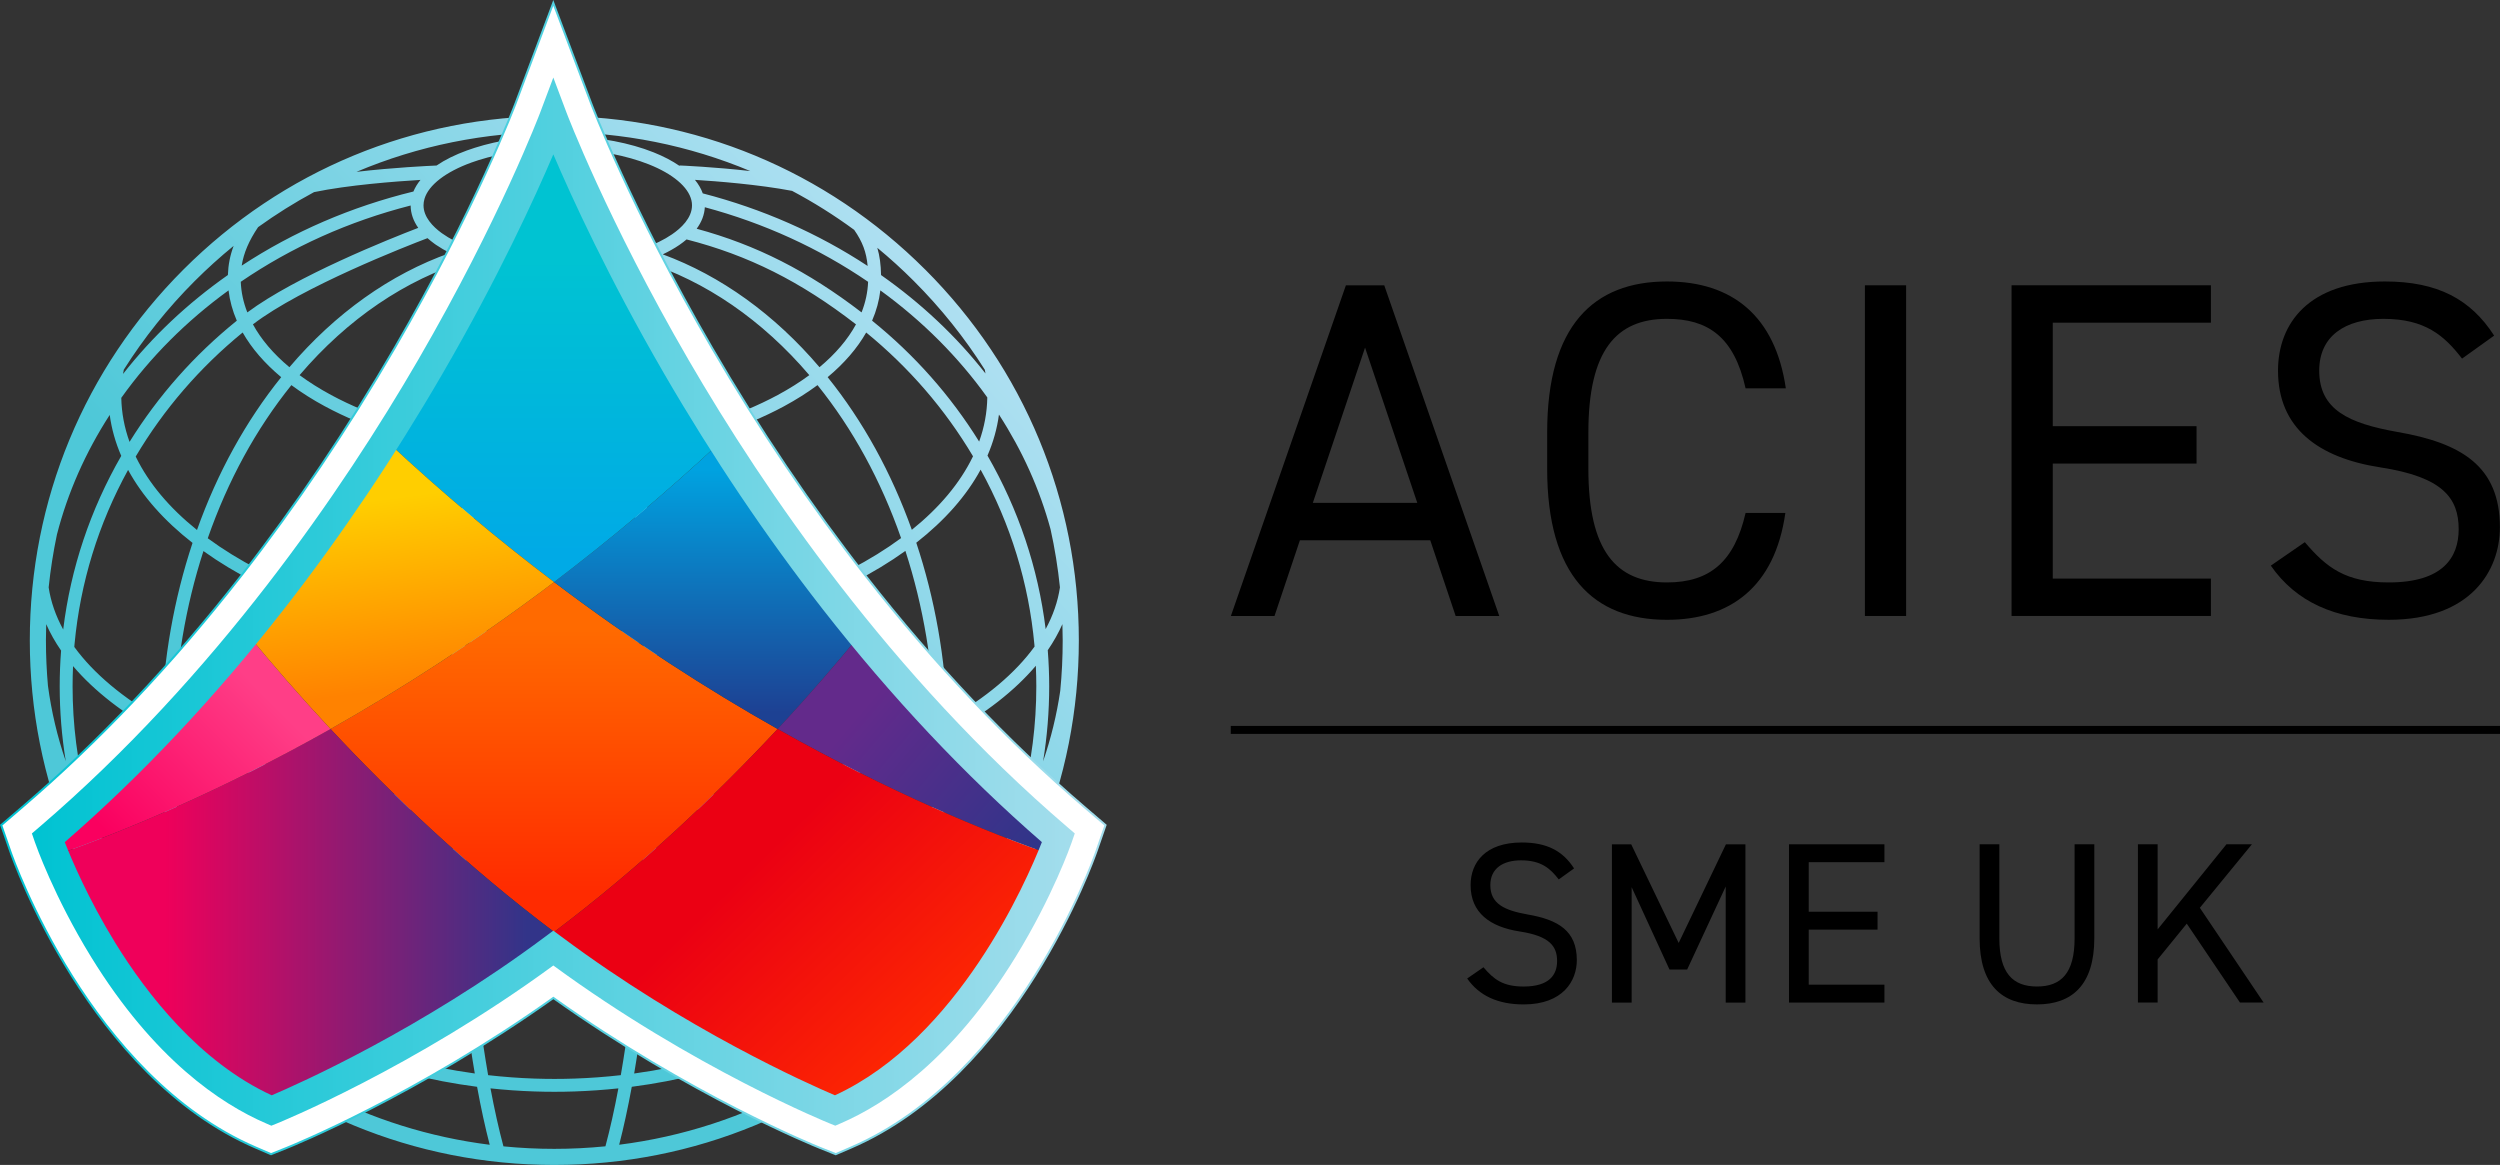
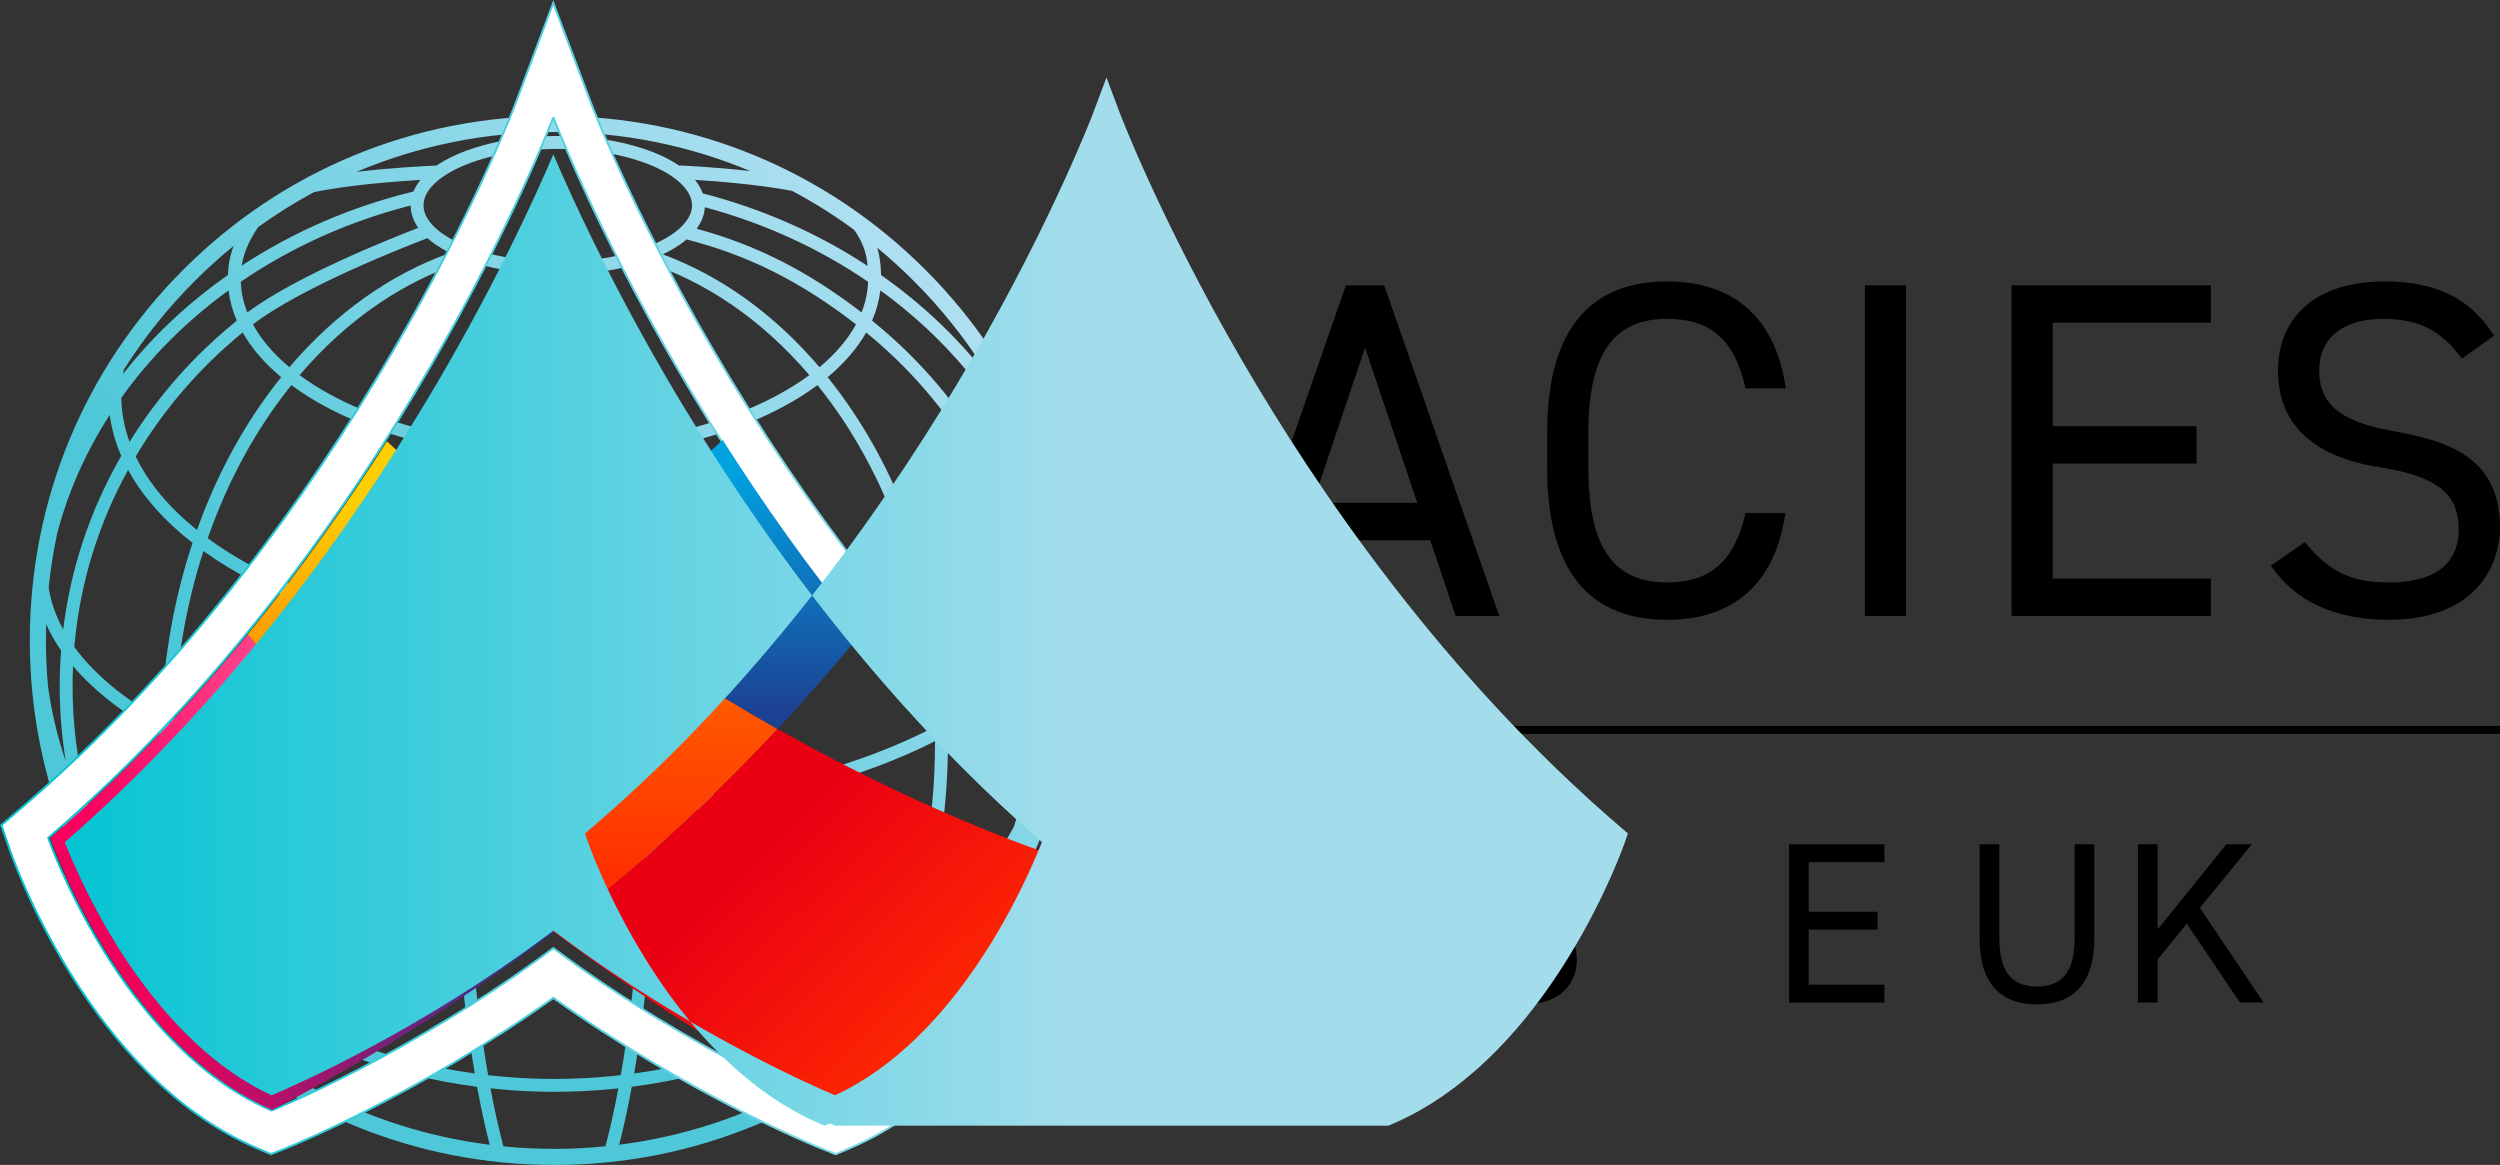
<svg xmlns="http://www.w3.org/2000/svg" xmlns:xlink="http://www.w3.org/1999/xlink" id="Layer_2" data-name="Layer 2" viewBox="0 0 1220.65 568.8">
  <rect x="0" y="0" width="1220.65" height="568.8" fill="#333333" stroke="none" />
  <defs>
    <style>
      .cls-1 {
        fill: #fff;
        stroke: url(#linear-gradient-2);
        stroke-miterlimit: 10;
      }

      .cls-2 {
        fill: url(#linear-gradient-8);
      }

      .cls-3 {
        fill: url(#linear-gradient-7);
      }

      .cls-4 {
        fill: url(#linear-gradient-5);
      }

      .cls-5 {
        fill: url(#linear-gradient-6);
      }

      .cls-6 {
        fill: url(#linear-gradient-9);
      }

      .cls-7 {
        fill: url(#linear-gradient-4);
      }

      .cls-8 {
        fill: url(#linear-gradient-3);
      }

      .cls-9 {
        fill: url(#linear-gradient);
      }

      .cls-10 {
        fill: url(#linear-gradient-10);
      }

      .cls-11 {
        fill: url(#linear-gradient-11);
      }
    </style>
    <linearGradient id="linear-gradient" x1="200.35" y1="376.68" x2="497.18" y2="106.52" gradientUnits="userSpaceOnUse">
      <stop offset="0" stop-color="#4ec8d8" />
      <stop offset="1" stop-color="#bce3f5" />
    </linearGradient>
    <linearGradient id="linear-gradient-2" x1="0" y1="282.04" x2="540.34" y2="282.04" gradientUnits="userSpaceOnUse">
      <stop offset="0" stop-color="#00c3d2" />
      <stop offset="1" stop-color="#a3ddec" />
    </linearGradient>
    <linearGradient id="linear-gradient-3" x1="270.53" y1="307.43" x2="270.53" y2="435.48" gradientUnits="userSpaceOnUse">
      <stop offset="0" stop-color="#ff6a00" />
      <stop offset="1" stop-color="#ff2b00" />
    </linearGradient>
    <linearGradient id="linear-gradient-4" x1="345.6" y1="229.23" x2="345.6" y2="347.91" gradientUnits="userSpaceOnUse">
      <stop offset="0" stop-color="#00a2e0" />
      <stop offset="1" stop-color="#1d4193" />
    </linearGradient>
    <linearGradient id="linear-gradient-5" x1="419.12" y1="348.56" x2="512.44" y2="427.65" gradientUnits="userSpaceOnUse">
      <stop offset="0" stop-color="#632a8b" />
      <stop offset="1" stop-color="#293689" />
    </linearGradient>
    <linearGradient id="linear-gradient-6" x1="80.74" y1="448.95" x2="257.27" y2="448.95" gradientUnits="userSpaceOnUse">
      <stop offset="0" stop-color="#ef005a" />
      <stop offset="1" stop-color="#323489" />
    </linearGradient>
    <linearGradient id="linear-gradient-7" x1="270.9" y1="126.35" x2="270.9" y2="270.33" gradientUnits="userSpaceOnUse">
      <stop offset="0" stop-color="#00c3d2" />
      <stop offset="1" stop-color="#00aae6" />
    </linearGradient>
    <linearGradient id="linear-gradient-8" x1="373.42" y1="416.62" x2="466.73" y2="513.49" gradientUnits="userSpaceOnUse">
      <stop offset="0" stop-color="#eb0013" />
      <stop offset="1" stop-color="#ff2b00" />
    </linearGradient>
    <linearGradient id="linear-gradient-9" x1="132.02" y1="341.9" x2="59.15" y2="413.89" gradientUnits="userSpaceOnUse">
      <stop offset="0" stop-color="#ff3e87" />
      <stop offset="1" stop-color="#fa005f" />
    </linearGradient>
    <linearGradient id="linear-gradient-10" x1="188.78" y1="243.48" x2="200.77" y2="335.46" gradientUnits="userSpaceOnUse">
      <stop offset="0" stop-color="#ffce00" />
      <stop offset="1" stop-color="#ff8200" />
    </linearGradient>
    <linearGradient id="linear-gradient-11" x1="15.57" y1="293.75" x2="524.77" y2="293.75" xlink:href="#linear-gradient-2" />
  </defs>
  <g id="Layer_1-2" data-name="Layer 1">
    <g>
      <g>
        <path d="M600.99,300.76l56.16-161.46h18.72l56.16,161.46h-21.29l-12.4-36.97h-63.65l-12.4,36.97h-21.29ZM641,245.54h51.01l-25.51-75.81-25.5,75.81Z" />
        <path d="M852.3,189.61c-5.62-25.27-18.49-33.93-38.38-33.93-24.8,0-38.38,15.44-38.38,55.46v17.78c0,40.01,13.57,55.46,38.38,55.46,21.06,0,32.99-10.3,38.38-33.93h19.42c-5.15,36.27-27.14,52.18-57.8,52.18-35.8,0-58.5-21.53-58.5-73.71v-17.78c0-52.18,22.7-73.71,58.5-73.71,31.82,0,52.88,16.85,58.03,52.18h-19.66Z" />
        <path d="M930.68,300.76h-20.12v-161.46h20.12v161.46Z" />
        <path d="M1079.5,139.3v18.25h-77.22v50.54h70.2v18.25h-70.2v56.16h77.22v18.25h-97.34v-161.46h97.34Z" />
        <path d="M1202.12,175.1c-8.66-11.23-18.02-19.42-38.38-19.42-18.72,0-31.36,8.42-31.36,25.27,0,19.19,14.51,25.74,38.14,29.95,31.12,5.38,50.08,16.61,50.08,46.56,0,21.06-14.04,45.16-54.29,45.16-26.21,0-45.39-8.89-57.56-26.44l16.61-11.46c10.53,12.4,19.89,19.66,40.95,19.66,26.44,0,34.16-12.17,34.16-25.97,0-15.21-7.72-25.5-38.14-30.19-30.42-4.68-50.07-19.19-50.07-47.27,0-23.17,15.21-43.52,52.18-43.52,25.74,0,41.89,8.66,53.35,26.44l-15.68,11.23Z" />
      </g>
      <rect x="600.93" y="354.44" width="619.73" height="3.89" />
      <g>
        <path d="M761.05,429.37c-4.14-5.38-8.62-9.3-18.37-9.3-8.96,0-15.01,4.03-15.01,12.1,0,9.18,6.94,12.32,18.26,14.34,14.9,2.58,23.97,7.95,23.97,22.29,0,10.08-6.72,21.62-25.98,21.62-12.54,0-21.73-4.26-27.55-12.66l7.95-5.49c5.04,5.94,9.52,9.41,19.6,9.41,12.66,0,16.35-5.82,16.35-12.43,0-7.28-3.7-12.21-18.26-14.45-14.56-2.24-23.97-9.18-23.97-22.62,0-11.09,7.28-20.83,24.98-20.83,12.32,0,20.05,4.14,25.54,12.66l-7.5,5.38Z" />
-         <path d="M819.63,460.4l23.07-48.16h9.52v77.28h-9.63v-56.67l-18.82,40.54h-8.62l-18.48-40.21v56.34h-9.63v-77.28h9.41l23.18,48.16Z" />
        <path d="M920.09,412.23v8.74h-36.96v24.19h33.6v8.74h-33.6v26.88h36.96v8.74h-46.59v-77.28h46.59Z" />
        <path d="M1022.57,412.23v45.81c0,22.85-10.86,32.37-28,32.37s-28-9.52-28-32.26v-45.92h9.63v45.92c0,16.91,6.5,23.52,18.37,23.52s18.37-6.61,18.37-23.52v-45.92h9.63Z" />
        <path d="M1093.69,489.51l-25.98-38.53-14.22,17.47v21.06h-9.63v-77.28h9.63v41.55l33.6-41.55h12.43l-25.42,31.02,31.14,46.26h-11.54Z" />
      </g>
    </g>
    <g>
      <path class="cls-9" d="M451.73,131.62c-48.37-48.37-112.68-75.01-181.09-75.01s-132.72,26.64-181.09,75.01C41.19,179.99,14.55,244.3,14.55,312.7s26.64,132.72,75.01,181.09c48.37,48.37,112.68,75.01,181.09,75.01s132.72-26.64,181.09-75.01c48.37-48.37,75.01-112.68,75.01-181.09s-26.64-132.72-75.01-181.09ZM111.59,141.79c.59,5.03,1.95,9.97,4.03,14.79-20.86,16.84-38.44,36.72-52.37,59.18-2.55-7.06-3.89-14.27-4.03-21.51,14.18-19.88,31.77-37.5,52.36-52.46ZM153.36,93.8c16.64-3.46,39.56-5.21,51.94-5.96-1.48,1.82-2.64,3.72-3.44,5.67-30.38,7.43-58.55,19.59-83.85,36.19.99-6.24,3.55-12.2,8.01-18.8,8.77-6.31,17.89-12.03,27.33-17.1ZM417.04,112.2c4.07,5.84,5.97,10.86,6.6,17.66-24.33-16-51.38-27.9-80.51-35.44-.8-2.28-2.09-4.48-3.81-6.6,10.86.68,31.05,2.27,47.42,5.37,10.5,5.57,20.62,11.92,30.29,19.02ZM482.06,194.06c-.11,7.26-1.44,14.48-3.98,21.55-13.91-22.4-31.46-42.23-52.27-59.04,2.09-4.82,3.44-9.76,4.03-14.79,20.54,14.92,38.08,32.49,52.22,52.27ZM505.99,335.12c0,18.59-2.34,37.05-6.95,54.87-.88,3.42-1.86,6.86-2.91,10.22l-.14.47h0c-.33,1.06-.68,2.12-1.03,3.18-12.33,22.28-28.7,42.33-48.8,59.74,11.06-31.83,16.67-65.81,16.67-101.13,0-1.26,0-2.57-.03-3.93,18.22-10,32.65-21.29,42.96-33.47.15,3.36.23,6.72.23,10.05ZM415.46,513.77c-8.1,6.1-16.58,11.65-25.38,16.64-27.08,14.91-56.75,24.59-87.76,28.52,2.2-8.52,4.26-18,6.15-28.29,45.39-5.9,87.73-22.32,123.31-47.73-4.79,10.79-10.24,21.11-16.25,30.81-.03.02-.05.04-.08.06ZM155.71,532.84c-10.36-5.6-20.31-11.97-29.76-19.07-.03-.02-.05-.04-.08-.06-6.01-9.71-11.45-20.02-16.24-30.8,35.58,25.42,77.92,41.84,123.31,47.73,1.89,10.3,3.95,19.79,6.16,28.31-29.35-3.7-57.5-12.55-83.39-26.11ZM27.81,260.95c5.26-20.42,13.87-39.95,25.76-58.36.91,6.76,2.79,13.45,5.63,20-15.15,26.38-24.68,54.85-28.34,84.77-3.66-6.69-6.05-13.56-7.1-20.56.9-8.72,2.26-17.35,4.05-25.85ZM344.13,101.18c28.95,7.79,55.74,20.02,79.73,36.41-.19,5.07-1.27,10.06-3.19,14.94-26.28-20.18-51.4-32.94-80.51-40.84,2.44-3.32,3.78-6.86,3.98-10.51ZM505.07,314.91v.15c.03.21.05.43.06.64-9.38,12.94-23.7,25.02-42.5,35.72-1.01-29.97-6.14-59.01-15.25-86.43,13.92-10.89,24.47-22.86,31.42-35.68,14.66,26.64,23.5,55.4,26.27,85.6ZM456.53,362.47c0,36.83-6.21,72.15-18.45,105.02l-.77,2.04c-.25.66-.5,1.31-.75,1.96h0c-35.89,28.03-79.67,46.18-126.92,52.66,6.12-35.94,10.03-79.54,11.34-126.59,48.61-4.52,93.1-15.6,128.59-32.28,2.39-1.12,4.7-2.27,6.98-3.43,0,.21,0,.42,0,.63ZM104.88,471.5h0c-.25-.66-.51-1.32-.75-1.97l-.77-2.04h0c-12.25-32.87-18.45-68.19-18.45-105.02,0-.19,0-.37,0-.56,2.23,1.14,4.5,2.26,6.84,3.36,35.52,16.7,80.07,27.78,128.73,32.29,1.31,47.05,5.21,90.64,11.34,126.58-47.25-6.48-91.03-24.63-126.92-52.64ZM99.33,269.06c30.59,21.95,73.48,37.37,121.63,43.68-.65,16.28-.98,32.98-.98,49.73,0,9.52.12,19.17.33,28.76-47.64-4.49-91.2-15.34-125.89-31.65-3.25-1.53-6.38-3.09-9.42-4.69.7-29.73,5.51-58.57,14.33-85.82ZM158.68,198.4c19.79,10.69,43.86,18.2,70.1,22.08-3.6,26-6.13,54.88-7.55,85.95-47.75-6.33-90.07-21.75-119.79-43.62,9.83-28.17,23.55-53.3,40.83-74.77,4.93,3.65,10.4,7.12,16.41,10.37ZM270.71,223.51c12.16,0,24.12-.74,35.7-2.18,3.59,25.94,6.12,54.8,7.52,85.86-28.29,3.25-58.19,3.26-86.44.01,1.4-31.07,3.93-59.92,7.52-85.88,11.58,1.44,23.53,2.18,35.7,2.18ZM399.16,188.04c17.25,21.45,30.96,46.55,40.8,74.69-29.69,21.9-72,37.33-119.76,43.69-1.42-31.07-3.95-59.94-7.55-85.94,26.24-3.87,50.31-11.39,70.1-22.08,6.01-3.25,11.49-6.72,16.41-10.37ZM456.43,354.81c-3.08,1.62-6.26,3.21-9.56,4.76-34.66,16.3-78.17,27.15-125.75,31.64.22-9.58.33-19.23.33-28.74,0-16.74-.33-33.46-.98-49.74,48.16-6.34,91.04-21.77,121.6-43.75,8.82,27.22,13.64,56.07,14.36,85.83ZM270.64,393.56c-14.94,0-29.65-.6-44.02-1.78-.23-9.77-.35-19.61-.35-29.31,0-16.48.33-32.93.96-48.96,14.2,1.61,28.78,2.44,43.41,2.44s29.3-.83,43.56-2.46c.63,16.04.96,32.49.96,48.98,0,9.7-.12,19.54-.35,29.3-14.41,1.18-29.18,1.79-44.17,1.79ZM238.33,524.95c-6.23-35.81-10.21-79.53-11.55-126.83,14.33,1.15,28.99,1.74,43.87,1.74s29.63-.59,44.01-1.75c-1.34,47.3-5.32,91.03-11.55,126.85-7.49.85-15.12,1.42-22.75,1.67-6.36.22-12.92.22-19.29,0-7.62-.25-15.25-.83-22.74-1.67ZM474.9,223.16c-6.19,12.7-16.17,24.64-29.69,35.53-10.01-28-23.82-53.04-41.1-74.54,8.12-6.76,14.43-14.09,18.82-21.8,20.94,17.12,38.45,37.39,52.1,60.35.02.03.03.06.05.09-.06.13-.12.25-.18.38ZM335.22,116.9c30.1,7.7,55.73,20.56,82.72,41.47-4.01,7.37-9.99,14.41-17.81,20.92-21.91-25.76-48.18-44.66-76.53-55.1,2.96-1.4,5.65-2.91,8.03-4.54,1.3-.89,2.5-1.81,3.6-2.75ZM314.61,127.77c29.85,9.41,57.63,28.51,80.55,55.4-4.62,3.4-9.75,6.64-15.4,9.69-19.16,10.34-42.5,17.63-68,21.39-5.41-36.67-12.62-64.55-20.99-81.26,8.56-1.05,16.7-2.83,23.83-5.22ZM284.03,133.65c8.42,15.55,15.99,44.25,21.5,81.44-11.28,1.39-22.94,2.11-34.81,2.11s-23.53-.72-34.81-2.11c5.54-37.44,13.17-66.23,21.64-81.71,4.81.47,9.77.72,14.79.72,3.91,0,7.83-.16,11.69-.44ZM229.67,214.25c-25.49-3.76-48.84-11.05-68-21.39-5.65-3.05-10.78-6.29-15.4-9.69,23.39-27.43,51.76-46.72,82.27-55.94,6.73,2.4,14.22,4.2,22.31,5.36-8.45,16.66-15.73,44.67-21.19,81.66ZM141.31,179.29c-7.82-6.52-13.8-13.55-17.81-20.92,23.93-18.33,75.42-38.36,85.24-42.09,1.05.94,2.18,1.86,3.42,2.75l.83.59h.02c2.01,1.38,4.25,2.68,6.68,3.9-29.06,10.3-55.97,29.42-78.38,55.77ZM200.5,100.34c.02,3.78,1.28,7.46,3.71,10.92-13.84,5.31-59.68,23.59-83.45,41.28-1.92-4.88-3.01-9.88-3.2-14.95,24.91-17.02,52.78-29.53,82.93-37.25ZM137.31,184.14c-17.3,21.52-31.12,46.59-41.13,74.63-13.53-10.87-23.53-22.8-29.74-35.49-.06-.12-.12-.25-.18-.37.02-.03.04-.06.05-.09,13.66-23.01,31.19-43.33,52.17-60.48,4.38,7.72,10.7,15.04,18.81,21.81ZM94.01,265.08c-9.1,27.45-14.22,56.49-15.22,86.42-18.79-10.67-33.1-22.71-42.51-35.62.02-.22.03-.43.05-.65l.08-.89c2.82-29.95,11.61-58.47,26.13-84.9,6.97,12.8,17.53,24.76,31.46,35.63ZM35.66,325.23c10.33,12.15,24.75,23.41,42.96,33.38-.02,1.21-.02,2.48-.02,3.86,0,35.32,5.61,69.29,16.67,101.13-20.1-17.42-36.47-37.46-48.8-59.74-.35-1.06-.7-2.11-1.03-3.18l-.14-.47c-1.05-3.36-2.03-6.8-2.91-10.22-4.61-17.82-6.95-36.28-6.95-54.87,0-3.3.08-6.6.22-9.89ZM99.65,475.39c3.73,9.4,7.95,18.51,12.6,27.24-22.07-19.33-39.92-42.25-52.89-67.78,11.46,14.81,24.92,28.38,40.29,40.55ZM239.49,531.41c7.05.75,14.21,1.27,21.36,1.5,3.25.11,6.57.17,9.86.17s6.61-.06,9.85-.17c7.15-.24,14.31-.75,21.37-1.5-1.94,10.36-4.06,19.84-6.32,28.29-8.24.82-16.58,1.24-24.97,1.24s-16.63-.41-24.83-1.22c-2.26-8.45-4.38-17.93-6.32-28.3ZM441.78,475.39c15.37-12.17,28.84-25.74,40.3-40.55-12.96,25.54-30.82,48.46-52.89,67.79,4.64-8.72,8.86-17.83,12.6-27.24ZM510.55,307.15c-3.7-29.9-13.24-58.34-28.4-84.71,2.83-6.56,4.7-13.26,5.6-20.03,11.45,17.69,19.87,36.42,25.19,55.98,2.07,9.32,3.6,18.81,4.59,28.41-1.04,6.93-3.39,13.73-6.98,20.35ZM337.58,97.75c.2.81.3,1.66.3,2.51,0,6.2-5.33,11.14-9.81,14.19-3.79,2.59-8.5,4.9-14.01,6.86l-.51.18c-8.17,2.85-17.86,4.83-28.03,5.74-9.74.86-19.94.75-29.35-.3-9.66-1.06-18.81-3.12-26.47-5.95-5.49-2.02-10.15-4.39-13.86-7.05l-.35-.25c-4.05-2.98-8.7-7.66-8.7-13.42,0-1.09.16-2.13.48-3.2,1.99-6.69,10.33-13.13,22.89-17.69,1.06-.39,2.21-.78,3.51-1.19,11.31-3.58,24.68-5.47,38.66-5.47,14.68,0,28.6,2.07,40.25,5.99,1.43.48,2.84,1,4.2,1.54,11.69,4.64,19.27,11.01,20.8,17.51ZM22.42,312.7c0-2.66.06-5.3.14-7.95,1.94,4.38,4.36,8.69,7.27,12.9-.45,5.77-.68,11.63-.68,17.47,0,12.29,1,24.52,2.97,36.56-4.13-12.03-7.04-24.34-8.71-36.88-.64-7.31-.98-14.68-.98-22.1ZM40.66,406.35c.05.16.11.31.16.47-.09-.22-.17-.43-.26-.65.03.06.07.12.1.18ZM509.31,371.68c1.97-12.04,2.97-24.27,2.97-36.56,0-5.85-.24-11.77-.7-17.65,2.85-4.16,5.23-8.4,7.15-12.72.08,2.64.14,5.29.14,7.95,0,8.29-.4,16.53-1.2,24.67-1.72,11.65-4.5,23.1-8.35,34.31ZM480.84,180.5c.12.62.22,1.24.33,1.86-14.21-18.12-31.32-34.24-50.99-48.06-.1-5.06-.64-9.33-1.82-13.3,6.15,5.08,12.1,10.47,17.81,16.19,13.29,13.29,24.88,27.82,34.67,43.32ZM366.33,83.52c-17.68-2.01-33.55-2.69-34.53-2.73v.22c-3.56-2.45-7.8-4.69-12.69-6.63-1.46-.58-2.98-1.14-4.51-1.66-12.29-4.13-26.9-6.32-42.26-6.32s-28.64,1.99-40.56,5.77c-1.39.44-2.62.86-3.77,1.28-5.8,2.1-10.78,4.59-14.85,7.37-3.69.16-21.14.97-39.11,3.09,30.17-12.74,62.87-19.44,96.6-19.44s65.77,6.56,95.69,19.05ZM95.12,137.18c6.06-6.06,12.39-11.77,18.95-17.12-1.74,4.65-2.64,9.29-2.8,14.22-19.75,13.87-36.93,30.07-51.19,48.3.11-.69.22-1.39.36-2.07,9.8-15.51,21.39-30.05,34.68-43.34Z" />
      <g>
        <path class="cls-1" d="M270.17,57.3s77.88,207.37,246.61,351.8c0,0-35.05,101.22-109.03,133.12,0,0-67.49-27.06-137.58-79.31-70.09,52.25-137.58,79.31-137.58,79.31-73.98-31.9-109.03-133.12-109.03-133.12C192.29,264.67,270.17,57.3,270.17,57.3M270.15,1.42l-18.39,48.96h0c-.19.51-19.63,51.71-59.06,119.53-23.08,39.7-48.4,77.25-75.25,111.61-33.42,42.76-69.31,80.65-106.68,112.64l-10.18,8.72,4.39,12.67c1.55,4.47,38.81,109.82,119.83,144.75l7.51,3.24,7.6-3.04c2.7-1.08,63.41-25.68,130.26-73.24,66.85,47.56,127.57,72.16,130.26,73.24l7.6,3.04,7.51-3.24c81.02-34.93,118.28-140.28,119.83-144.75l4.39-12.67-10.18-8.72c-37.37-31.99-73.26-69.88-106.68-112.64-26.85-34.36-52.17-71.91-75.25-111.61-39.43-67.82-58.87-119.02-59.06-119.53L270.15,1.42h0Z" />
        <g>
          <path class="cls-8" d="M161.39,355.94c29.83,31.99,66.67,67.13,109.14,99.09,42.47-31.96,79.31-67.09,109.14-99.09-33.97-19.18-70.88-42.8-109.14-71.74-38.26,28.94-75.18,52.57-109.14,71.74Z" />
          <path class="cls-7" d="M379.68,355.94c15.67-16.8,29.4-32.73,41-46.88-26.13-31.98-48.71-64.13-67.83-94.26-27.74,25.98-55.36,49.01-82.31,69.4,38.26,28.94,75.18,52.57,109.14,71.74Z" />
-           <path class="cls-4" d="M514.38,417.75c2.24-5.44,3.35-8.65,3.35-8.65-36.58-31.31-68.88-65.58-97.05-100.05-11.6,14.15-25.33,30.08-41,46.88,54.81,30.94,101.95,50.32,134.7,61.81Z" />
          <path class="cls-5" d="M270.53,455.03c-42.47-31.96-79.31-67.09-109.14-99.09-54.25,30.63-100.98,49.92-133.69,61.45,10.13,24.74,44.48,97.98,105.23,124.56,37.59-19.5,85.35-47.68,137.03-86.49.19-.15.39-.29.58-.44Z" />
-           <path class="cls-3" d="M352.85,214.8c-55.34-87.22-81.74-157.49-81.74-157.49,0,0-26.53,70.64-82.17,158.18,27.49,25.7,54.87,48.51,81.59,68.72,26.95-20.39,54.58-43.42,82.31-69.4Z" />
          <path class="cls-2" d="M514.38,417.75c-32.75-11.49-79.89-30.87-134.7-61.81-29.83,31.99-66.67,67.13-109.14,99.09.19.15.38.29.58.44,51.85,38.94,99.77,67.18,137.41,86.69.11.04.17.07.17.07,60.83-26.23,95.34-99.32,105.68-124.48Z" />
          <path class="cls-6" d="M120.98,309.76c-28.03,34.23-60.15,68.25-96.47,99.34,0,0,1.06,3.07,3.2,8.29,32.71-11.54,79.44-30.83,133.69-61.45-15.41-16.52-28.94-32.2-40.42-46.18Z" />
          <path class="cls-10" d="M270.53,284.2c-26.72-20.21-54.1-43.02-81.59-68.72-19.17,30.16-41.79,62.32-67.97,94.29,11.48,13.97,25.01,29.65,40.42,46.18,33.97-19.18,70.88-42.8,109.14-71.74Z" />
        </g>
-         <path class="cls-11" d="M407.85,549.63l-2.64-1.06c-.67-.27-66.49-26.92-135.04-77.16-68.55,50.23-134.37,76.89-135.04,77.16l-2.64,1.06-2.61-1.13c-22-9.49-54.67-31.28-85.38-81.22-18.19-29.59-27.04-54.88-27.41-55.94l-1.52-4.4,3.54-3.03c86.43-73.98,148.37-164.99,185.12-228.3,39.81-68.61,59.35-120.2,59.54-120.71l6.4-17.04,6.4,17.03c.19.52,19.83,52.32,59.7,120.97,36.72,63.24,98.62,154.13,184.96,228.04l3.54,3.03-1.52,4.4c-.37,1.06-9.21,26.35-27.41,55.94-30.71,49.94-63.38,71.74-85.38,81.22l-2.61,1.13ZM270.17,454.39l4.09,3.05c60.81,45.34,120.35,71.79,133.41,77.35,60.25-27.75,93.56-104.59,101.04-123.62-37.52-32.57-73.51-70.82-107.03-113.75-27.64-35.42-53.68-74.09-77.39-114.94-27.33-47.1-45.3-86.44-54.12-107.11-8.82,20.67-26.79,60.02-54.12,107.11-23.71,40.85-49.74,79.52-77.39,114.94-33.51,42.94-69.51,81.19-107.03,113.76,3.27,8.34,11.48,27.8,24.67,49.21,15.51,25.17,41.22,58.2,76.37,74.4,13.06-5.55,72.6-32.01,133.41-77.35l4.09-3.05Z" />
+         <path class="cls-11" d="M407.85,549.63l-2.64-1.06l-2.64,1.06-2.61-1.13c-22-9.49-54.67-31.28-85.38-81.22-18.19-29.59-27.04-54.88-27.41-55.94l-1.52-4.4,3.54-3.03c86.43-73.98,148.37-164.99,185.12-228.3,39.81-68.61,59.35-120.2,59.54-120.71l6.4-17.04,6.4,17.03c.19.52,19.83,52.32,59.7,120.97,36.72,63.24,98.62,154.13,184.96,228.04l3.54,3.03-1.52,4.4c-.37,1.06-9.21,26.35-27.41,55.94-30.71,49.94-63.38,71.74-85.38,81.22l-2.61,1.13ZM270.17,454.39l4.09,3.05c60.81,45.34,120.35,71.79,133.41,77.35,60.25-27.75,93.56-104.59,101.04-123.62-37.52-32.57-73.51-70.82-107.03-113.75-27.64-35.42-53.68-74.09-77.39-114.94-27.33-47.1-45.3-86.44-54.12-107.11-8.82,20.67-26.79,60.02-54.12,107.11-23.71,40.85-49.74,79.52-77.39,114.94-33.51,42.94-69.51,81.19-107.03,113.76,3.27,8.34,11.48,27.8,24.67,49.21,15.51,25.17,41.22,58.2,76.37,74.4,13.06-5.55,72.6-32.01,133.41-77.35l4.09-3.05Z" />
      </g>
    </g>
  </g>
</svg>